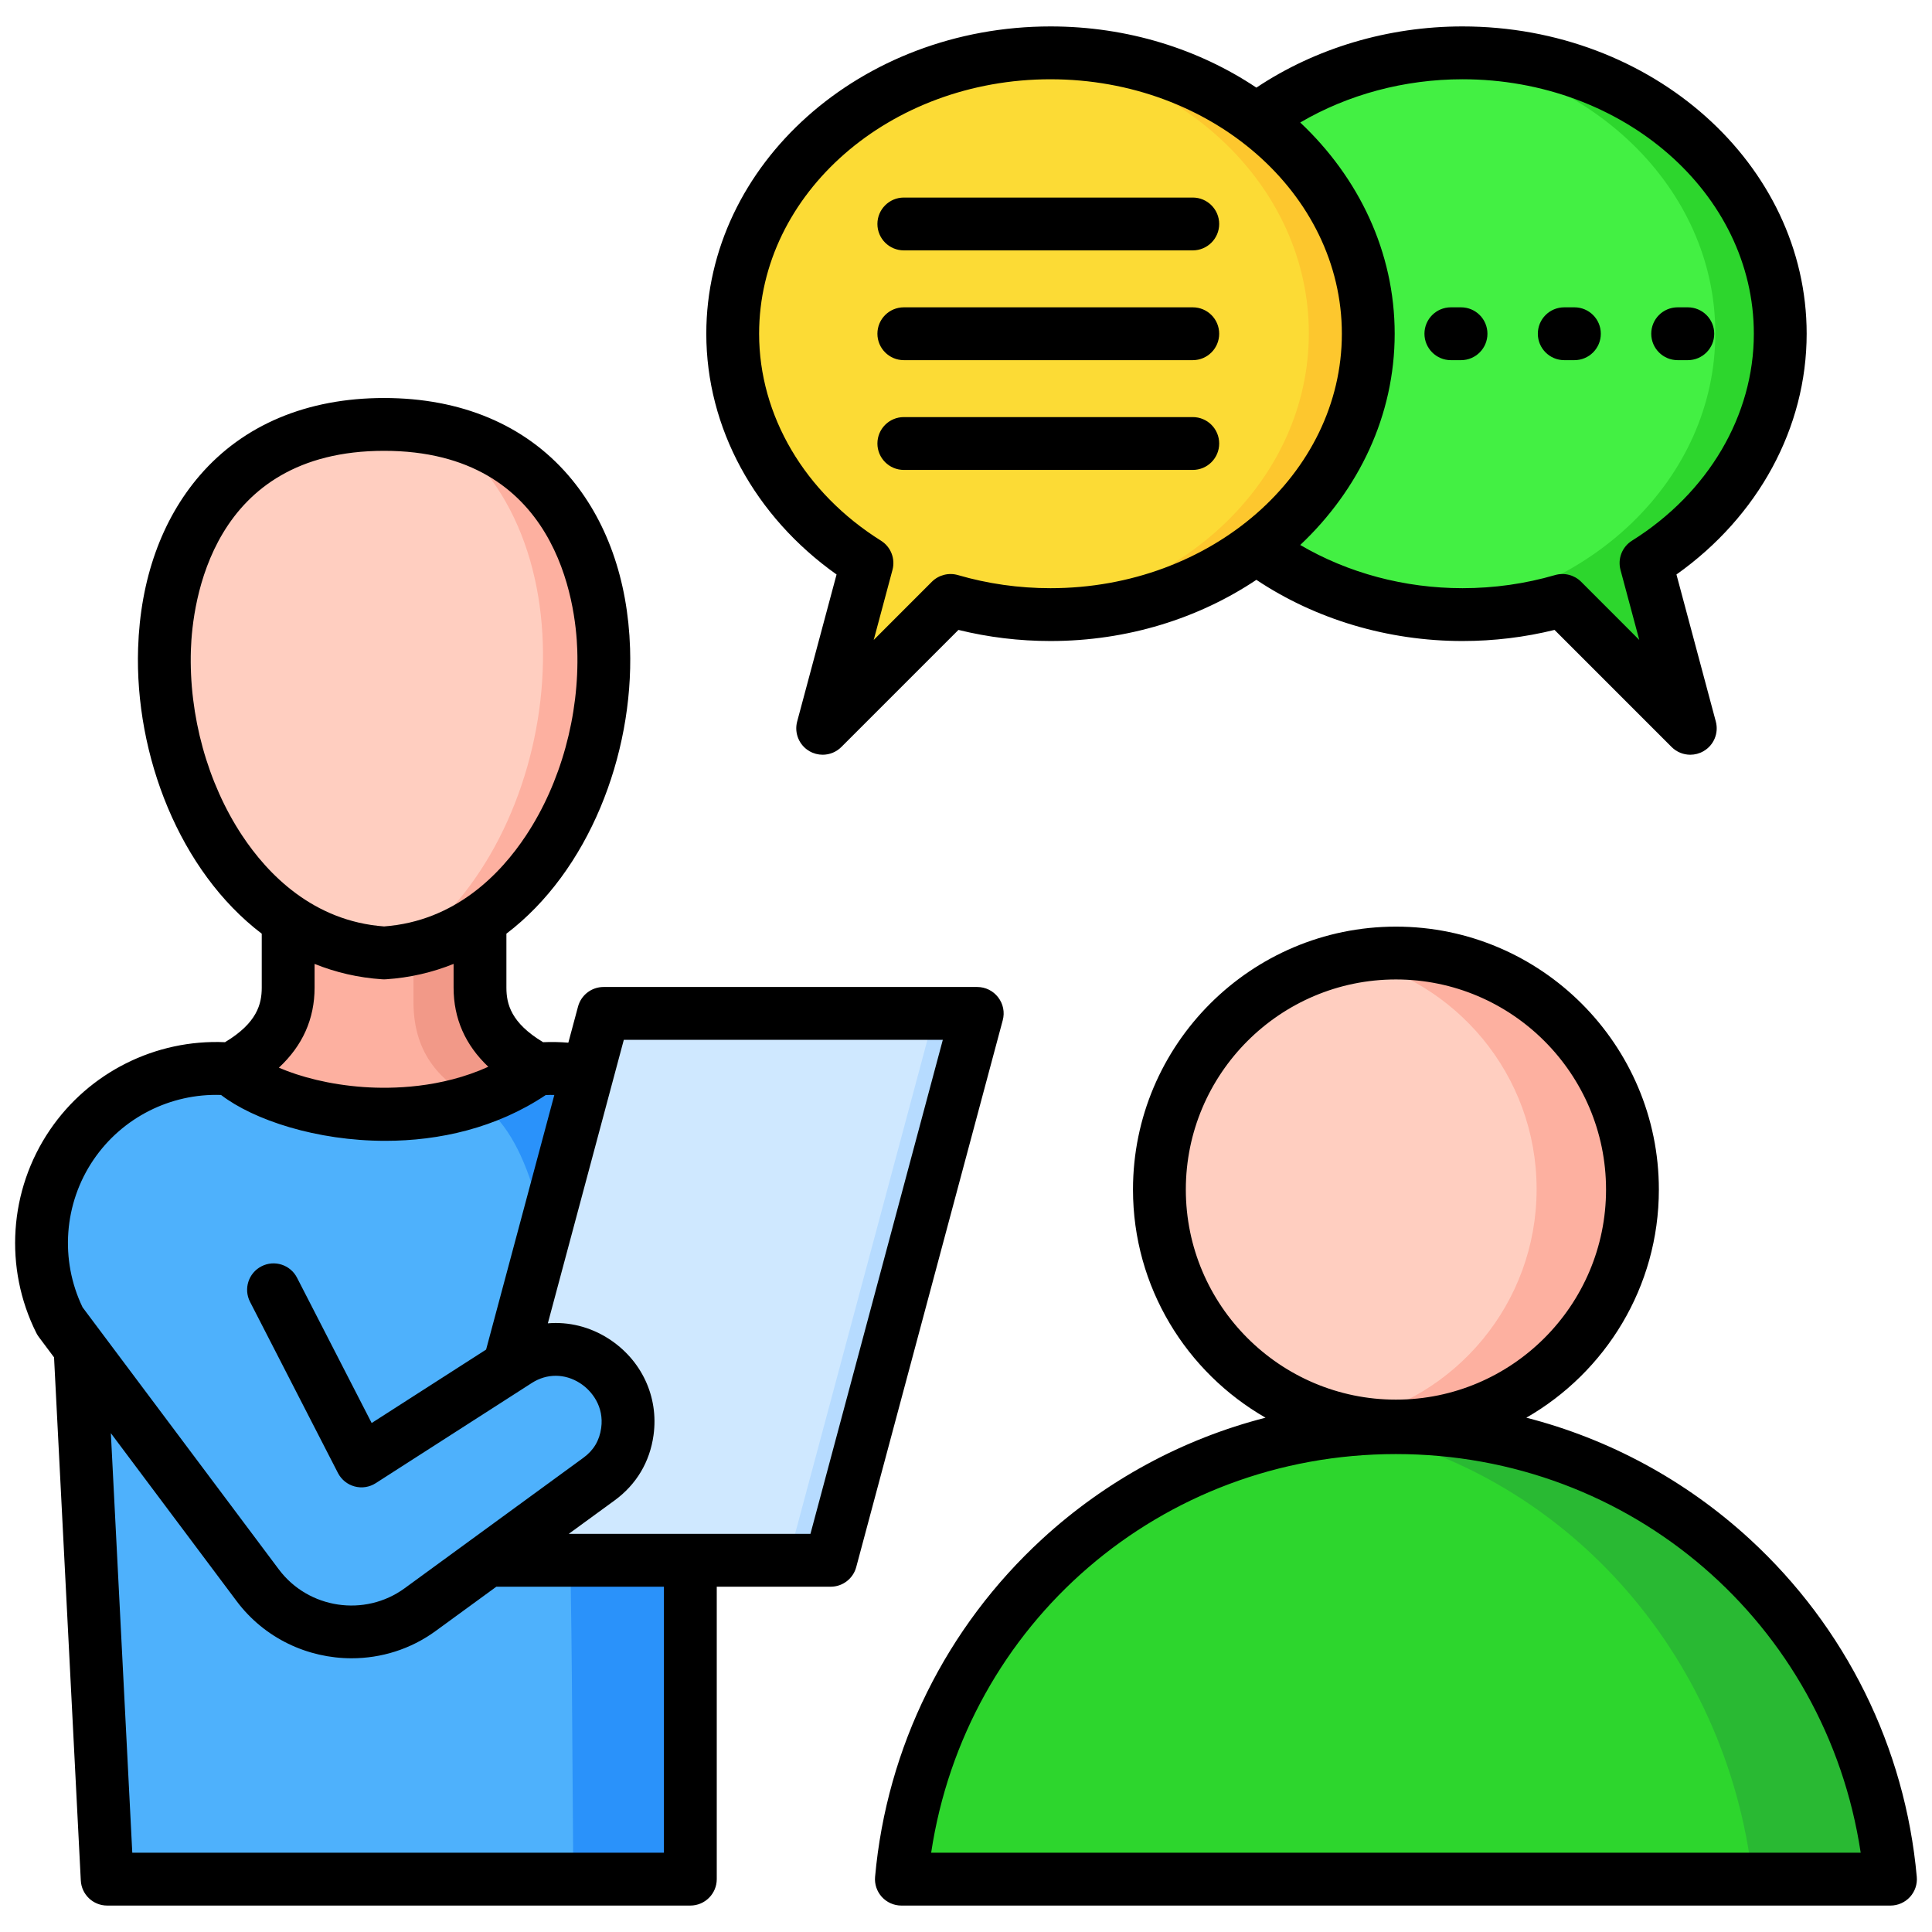
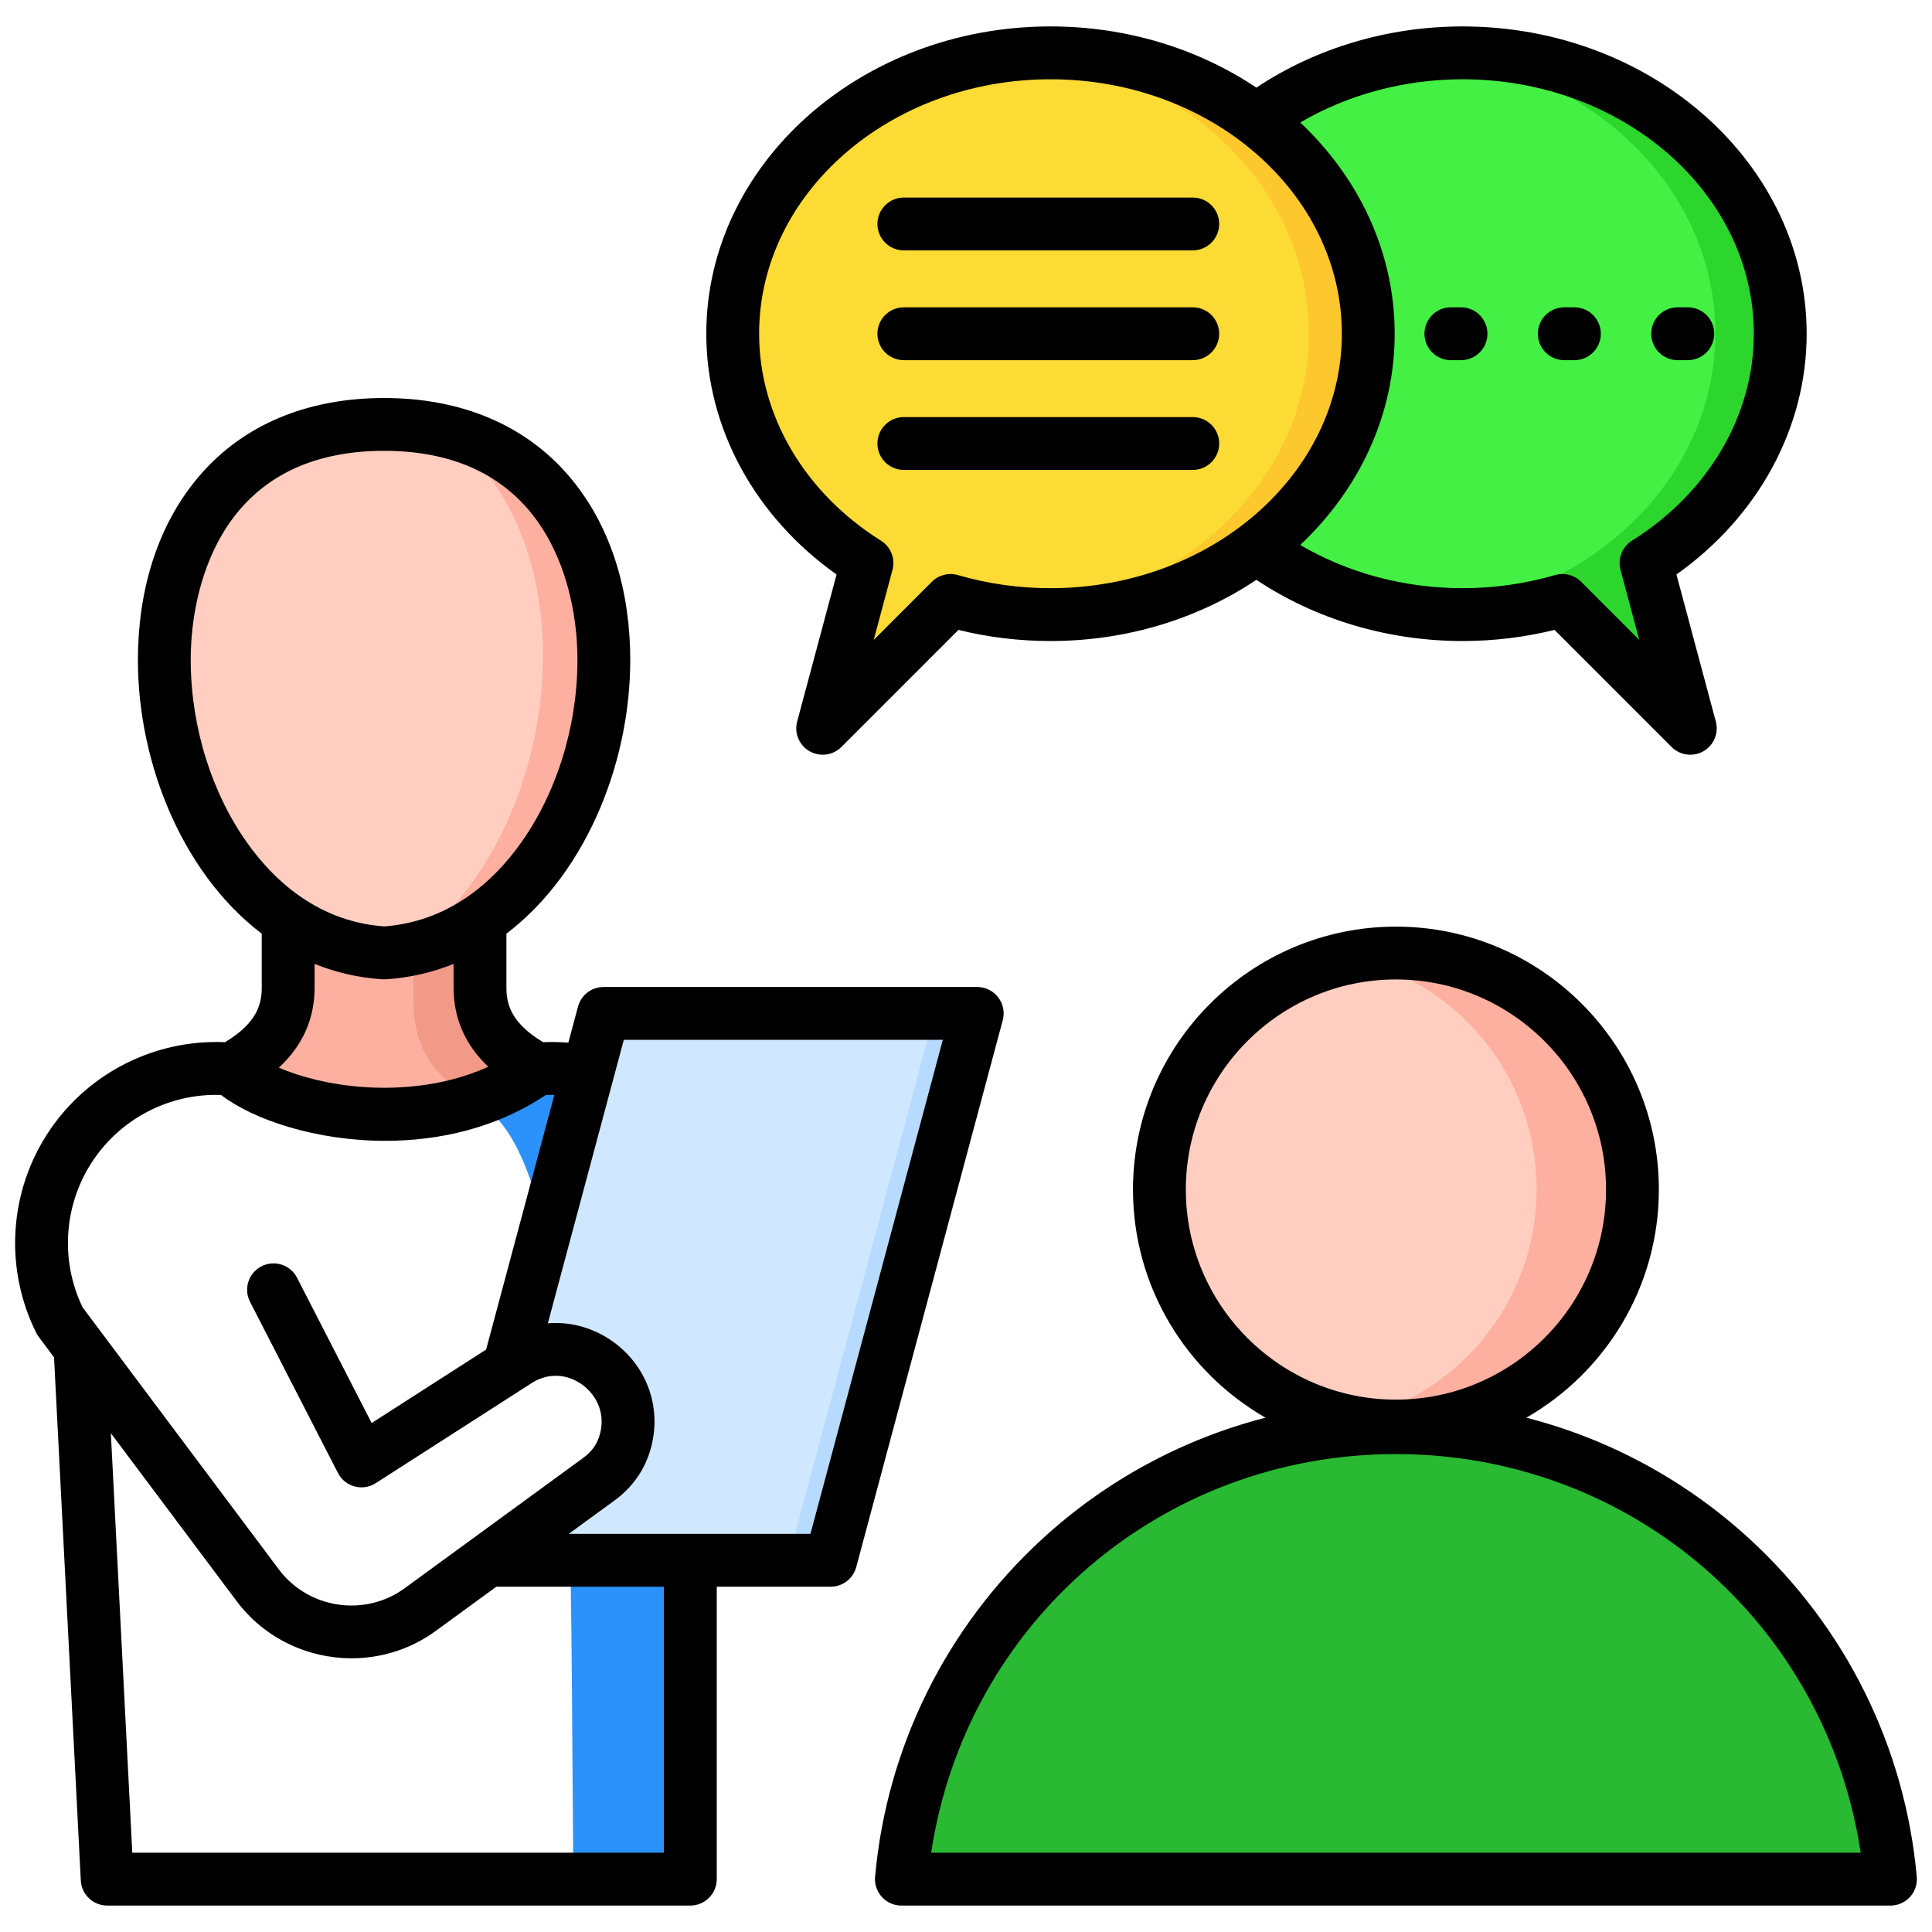
<svg xmlns="http://www.w3.org/2000/svg" id="Layer_1" viewBox="0 0 512 512" data-name="Layer 1">
  <g fill-rule="evenodd">
    <path d="m387.572 13.867c-46.51 0-84.214 33.325-84.214 74.434s37.704 74.434 84.214 74.434c9.251 0 18.152-1.322 26.479-3.758l33.894 33.894-11.736-43.799c21.526-13.484 35.576-35.676 35.576-60.771 0-41.109-37.704-74.434-84.214-74.434z" fill="#2dd62d" />
    <path d="m378.968 14.251c-42.468 3.809-75.609 35.509-75.609 74.05s33.141 70.241 75.609 74.05c42.468-3.809 75.609-35.509 75.609-74.05s-33.141-70.241-75.609-74.05z" fill="#43f043" />
-     <path d="m61.277 283.172h81.011c16.695-1.453 32.871 6.236 42.287 20.098 9.416 13.863 10.601 31.734 3.097 46.718l-4.728 6.313v141.548h-154.543l-6.555-128.281c-3.611-10.532-12.428-30.098-10.677-44.303.672-7.747 3.297-15.335 7.822-21.996 9.416-13.862 25.592-21.55 42.287-20.098z" fill="#4eb1fc" />
    <path d="m142.289 283.172c16.695-1.453 32.871 6.236 42.287 20.098 9.416 13.863 10.601 31.734 3.097 46.718l-4.728 6.313v141.548h-31.006c-.328-36.972-.305-70.9-1.199-100.18l7.992-5.833c4.271-3.118 6.808-7.361 7.531-12.599 1.589-11.508-7.384-20.985-17.708-21.742-3.081-35.091-9.416-58.731-22.866-65.994l16.599-8.33z" fill="#2a92fa" />
    <path d="m159.944 268.423-26.918 100.458 4.322-3.453c6.529-5.216 16.138-4.141 21.354 2.388 5.216 6.529 4.141 16.139-2.388 21.354l-30.272 24.183h94.099l38.834-144.93z" fill="#cfe8ff" />
    <path d="m208.86 413.353h11.281l38.835-144.93h-11.282z" fill="#b6dbff" />
    <path d="m61.277 283.172c9.119-4.934 15.086-11.503 15.086-21.577v-29.164h50.838v29.164c0 10.074 5.967 16.643 15.087 21.577-27.789 19.949-68.899 11.388-81.011 0z" fill="#f29988" />
    <path d="m61.277 283.172c9.119-4.934 15.086-11.503 15.086-21.577v-29.164h33.213v33.095c0 14.415 7.846 21.164 16.112 25.976-25.466 8.338-54.55.941-64.412-8.33z" fill="#fdb0a0" />
    <path d="m101.783 252.392c-68.364-4.434-86.418-140.058 0-140.058s68.364 135.624 0 140.058z" fill="#fdb0a0" />
    <path d="m101.783 252.392c-68.364-4.434-86.418-140.058 0-140.058 5.437 0 10.458.539 15.081 1.546 42.104 29.586 32.066 109.135-9.659 137.852-1.773.306-3.575.54-5.422.66z" fill="#ffcec0" />
    <path d="m278.39 13.867c46.51 0 84.214 33.325 84.214 74.434s-37.704 74.434-84.214 74.434c-9.251 0-18.152-1.322-26.479-3.758l-33.894 33.894 11.736-43.799c-21.526-13.484-35.576-35.676-35.576-60.771 0-41.109 37.704-74.434 84.214-74.434z" fill="#fdc72e" />
    <path d="m270.486 162.41c-6.429-.53-12.647-1.699-18.575-3.434l-33.894 33.894 11.736-43.799c-21.526-13.484-35.576-35.676-35.576-60.771 0-38.761 33.522-70.597 76.338-74.107 42.816 3.51 76.339 35.346 76.339 74.107s-33.537 70.611-76.368 74.11z" fill="#fcdb35" />
    <path d="m369.933 378.199c68.621 0 124.959 52.545 131 119.593h-261.999c6.04-67.048 62.379-119.593 131-119.593z" fill="#29b933" />
-     <path d="m464.443 497.793h-225.509c5.676-63.008 55.773-113.204 118.739-119.025 56.22 10.775 99.945 58.968 106.771 119.025z" fill="#2dd62d" />
  </g>
  <circle cx="369.934" cy="315.127" fill="#fdb0a0" r="62.649" transform="matrix(.998 -.063 .063 .998 -19.009 23.786)" />
  <path d="m357.251 376.491c-28.52-5.864-49.966-31.109-49.966-61.364s21.446-55.501 49.966-61.364c28.52 5.864 49.967 31.109 49.967 61.364s-21.447 55.5-49.967 61.364z" fill="#ffcec0" fill-rule="evenodd" />
  <path d="m246.766 490.994c9.158-60.747 60.829-105.651 123.171-105.651s114.008 44.904 123.166 105.651zm67.49-175.748c0-30.699 24.977-55.681 55.681-55.681s55.681 24.982 55.681 55.681-24.982 55.671-55.681 55.671-55.681-24.973-55.681-55.671zm193.708 182.12c-3.09-34.319-18.817-66.112-44.286-89.513-16.962-15.578-37.283-26.529-59.181-32.15 20.958-12.026 35.119-34.617 35.119-60.458 0-38.421-31.258-69.679-69.678-69.679s-69.683 31.258-69.683 69.679c0 25.84 14.161 48.432 35.124 60.458-21.902 5.62-42.224 16.571-59.19 32.15-25.459 23.401-41.192 55.194-44.282 89.513-.183 1.962.477 3.899 1.798 5.35 1.33 1.446 3.2 2.28 5.172 2.28h262.117c1.971 0 3.841-.834 5.172-2.28 1.321-1.451 1.981-3.388 1.798-5.35zm-130.469-408.923c0-3.87 3.142-6.999 6.999-6.999h2.689c3.87 0 7.004 3.128 7.004 6.999s-3.133 7.004-7.004 7.004h-2.689c-3.856 0-6.999-3.143-6.999-7.004zm30.048 0c0-3.87 3.133-6.999 7.003-6.999h2.689c3.87 0 6.999 3.128 6.999 6.999s-3.128 7.004-6.999 7.004h-2.689c-3.87 0-7.003-3.143-7.003-7.004zm30.053 0c0-3.87 3.128-6.999 6.999-6.999h2.689c3.87 0 7.004 3.128 7.004 6.999s-3.133 7.004-7.004 7.004h-2.689c-3.87 0-6.999-3.143-6.999-7.004zm-205.073 29.094c0-3.87 3.133-7.004 7.003-7.004h76.571c3.866 0 6.999 3.133 6.999 7.004s-3.133 6.999-6.999 6.999h-76.571c-3.87 0-7.003-3.142-7.003-6.999zm0-29.094c0-3.87 3.133-6.999 7.003-6.999h76.571c3.866 0 6.999 3.128 6.999 6.999s-3.133 7.004-6.999 7.004h-76.571c-3.87 0-7.003-3.143-7.003-7.004zm0-29.089c0-3.856 3.133-6.999 7.003-6.999h76.571c3.866 0 6.999 3.142 6.999 6.999s-3.133 6.999-6.999 6.999h-76.571c-3.87 0-7.003-3.128-7.003-6.999zm45.872-38.348c-42.58 0-77.222 30.26-77.222 67.437 0 21.671 12.07 42.171 32.294 54.843 2.608 1.629 3.847 4.772 3.051 7.741l-4.974 18.567 15.419-15.429c1.812-1.798 4.463-2.477 6.912-1.76 7.89 2.299 16.133 3.471 24.52 3.471 42.571 0 77.212-30.251 77.212-67.432s-34.642-67.437-77.212-67.437zm109.179 0c-15.39 0-30.347 4.039-43 11.457 15.501 14.6 25.03 34.314 25.03 55.98s-9.529 41.38-25.03 55.985c12.653 7.418 27.609 11.448 43 11.448 8.382 0 16.629-1.171 24.515-3.471 2.458-.718 5.109-.038 6.917 1.76l15.419 15.429-4.979-18.567c-.79-2.969.439-6.112 3.051-7.741 20.22-12.672 32.289-33.172 32.289-54.843 0-37.177-34.642-67.437-77.212-67.437zm-165.877 131.24-10.44 38.961c-.82 3.056.52 6.29 3.258 7.866 1.089.632 2.299.94 3.499.94 1.812 0 3.601-.699 4.95-2.048l31.031-31.031c7.919 1.952 16.108 2.945 24.399 2.945 20.442 0 39.332-6.035 54.558-16.215 15.713 10.483 34.892 16.215 54.62 16.215 8.29 0 16.47-.993 24.394-2.945l31.027 31.031c1.349 1.35 3.142 2.048 4.95 2.048 1.2 0 2.41-.308 3.499-.94 2.752-1.576 4.082-4.81 3.263-7.866l-10.43-38.961c21.7-15.39 34.507-38.902 34.507-63.803 0-44.899-40.918-81.439-91.21-81.439-19.728 0-38.907 5.741-54.62 16.219-15.227-10.18-34.116-16.219-54.558-16.219-50.297 0-91.219 36.54-91.219 81.439 0 24.9 12.811 48.412 34.521 63.803zm-6.922 254.248 35.08-130.927h-84.539l-20.133 75.13c5.499-.463 11.11.887 16.051 4.039 8.782 5.62 13.371 15.429 11.958 25.599-.978 7.09-4.545 13.082-10.329 17.299l-12.146 8.859h64.058zm-38.83 84.5h-140.889l-5.678-111.189 33.316 44.489c7.423 9.92 18.894 15.168 30.491 15.168 7.77 0 15.603-2.357 22.303-7.259l16.046-11.708h44.412v70.498zm-151.161-183.649c7.591-11.173 20.394-17.622 33.793-17.169 8.71 6.666 25.339 12.156 43.549 12.156 14.228 0 29.397-3.369 42.488-12.127.762-.043 1.533-.053 2.289-.029l-18.08 67.476-30.328 19.463-19.782-38.512c-1.769-3.437-5.991-4.786-9.418-3.017-3.442 1.759-4.801 5.982-3.032 9.418l23.3 45.361c.911 1.76 2.511 3.051 4.41 3.557 1.909.521 3.938.203 5.601-.867l41.399-26.573c3.952-2.526 8.7-2.516 12.72.053 3.229 2.068 6.411 6.271 5.63 11.891-.463 3.326-2 5.919-4.719 7.9l-47.371 34.579c-10.551 7.698-25.512 5.456-33.34-4.998l-52.008-69.452c-6.059-12.59-4.97-27.518 2.897-39.11zm76.552-47.82c.149.01.299.01.448.01s.304 0 .453-.01c6.41-.419 12.412-1.841 17.969-4.082v6.29c0 8.17 3.08 15.183 9.201 20.972-12.513 5.678-25.532 5.9-33.012 5.379-9.072-.641-16.851-2.709-22.49-5.138 6.29-5.842 9.462-12.932 9.462-21.213v-6.29c5.558 2.241 11.558 3.663 17.969 4.082zm-50.75-87.272c.4-12.378 5.283-52.779 51.198-52.779s50.794 40.402 51.199 52.779c.564 17.362-4.386 35.273-13.578 49.15-6.777 10.252-18.798 22.712-37.621 24.11-18.817-1.398-30.838-13.858-37.625-24.11-9.182-13.877-14.132-31.788-13.573-49.15zm213.937 92.053c-1.316-1.73-3.369-2.743-5.548-2.743h-99.028c-3.172 0-5.943 2.131-6.763 5.191l-2.569 9.568c-2.212-.178-4.439-.226-6.68-.13-8.527-5.109-9.732-10.156-9.732-14.46v-14.296c21.772-16.552 33.692-47.304 32.772-75.631-.588-18.273-6.251-34.112-16.359-45.829-11.568-13.414-28.462-20.5-48.832-20.5s-37.259 7.086-48.827 20.5c-10.112 11.717-15.771 27.556-16.359 45.829-.921 28.327 10.999 59.079 32.766 75.631v14.296c0 4.304-1.21 9.351-9.737 14.46-18.393-.81-36.02 7.972-46.421 23.281-10.831 15.95-12.2 36.56-3.572 53.792.193.367.41.728.66 1.06l4.029 5.389 7.09 138.629c.188 3.731 3.263 6.651 6.989 6.651h154.542c3.87 0 7.004-3.143 7.004-7.004v-77.496h30.197c3.172 0 5.938-2.131 6.763-5.191l38.83-144.929c.569-2.102.12-4.338-1.215-6.068z" fill-rule="evenodd" />
</svg>